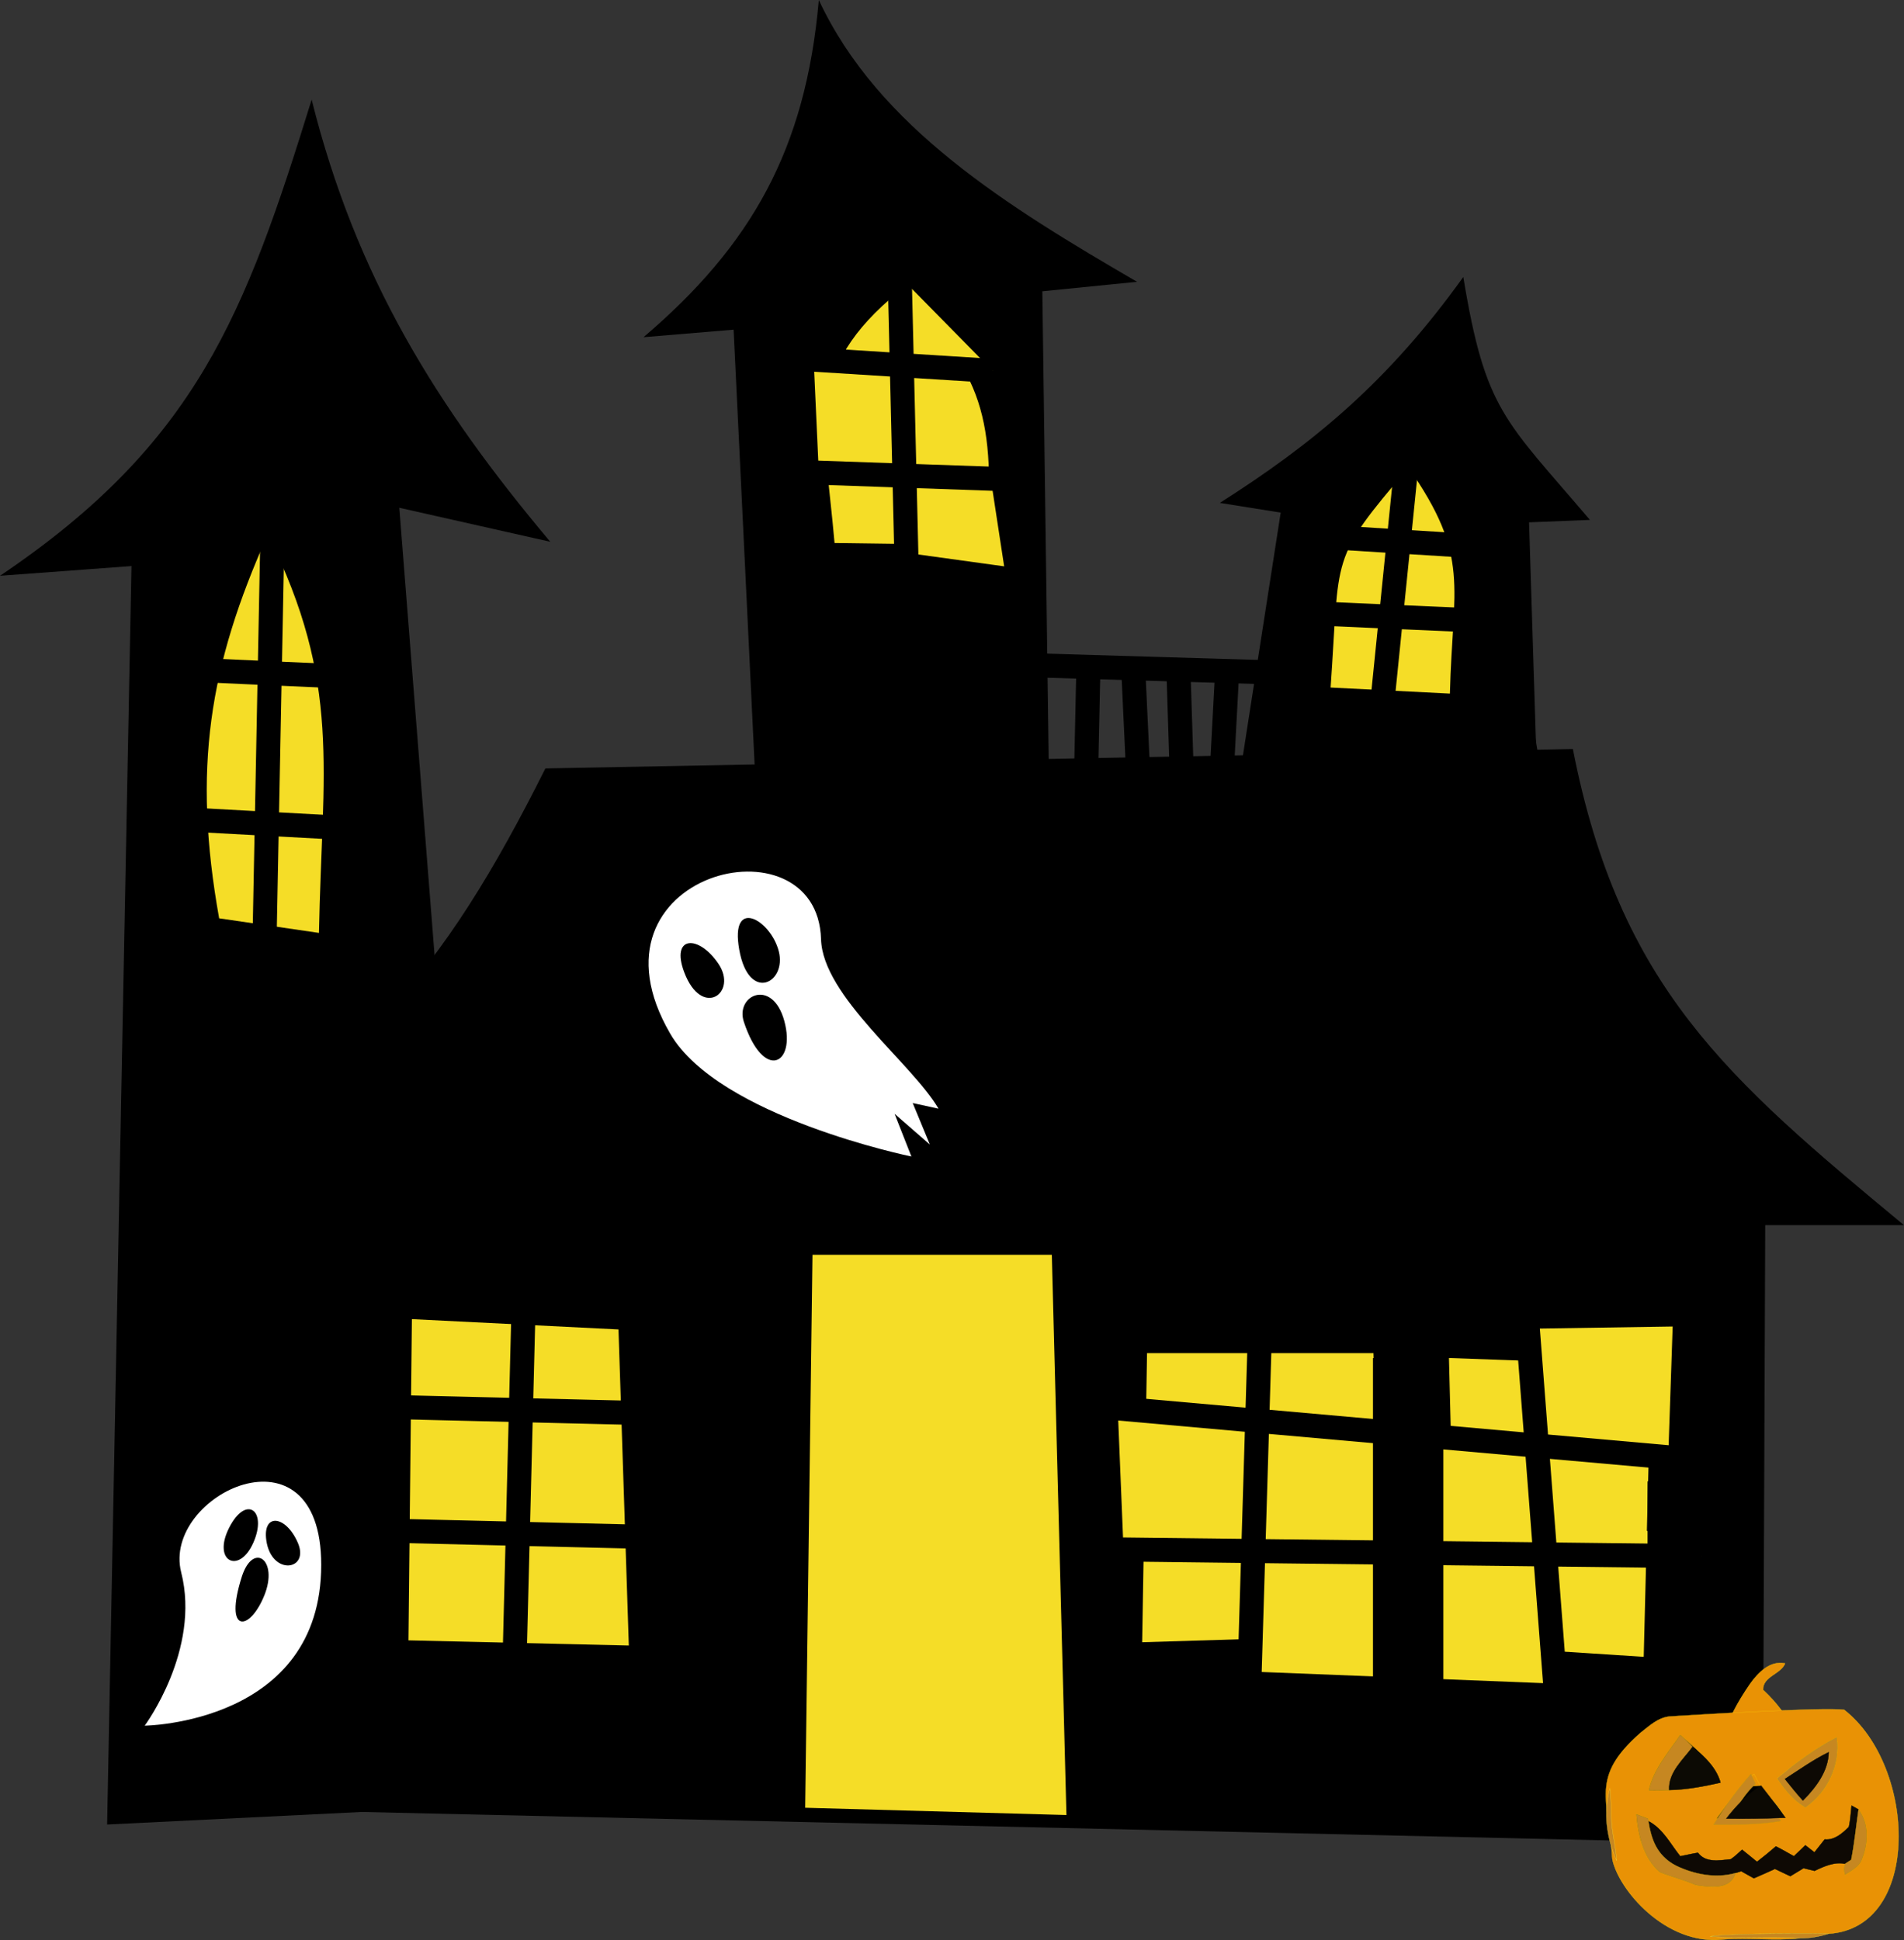
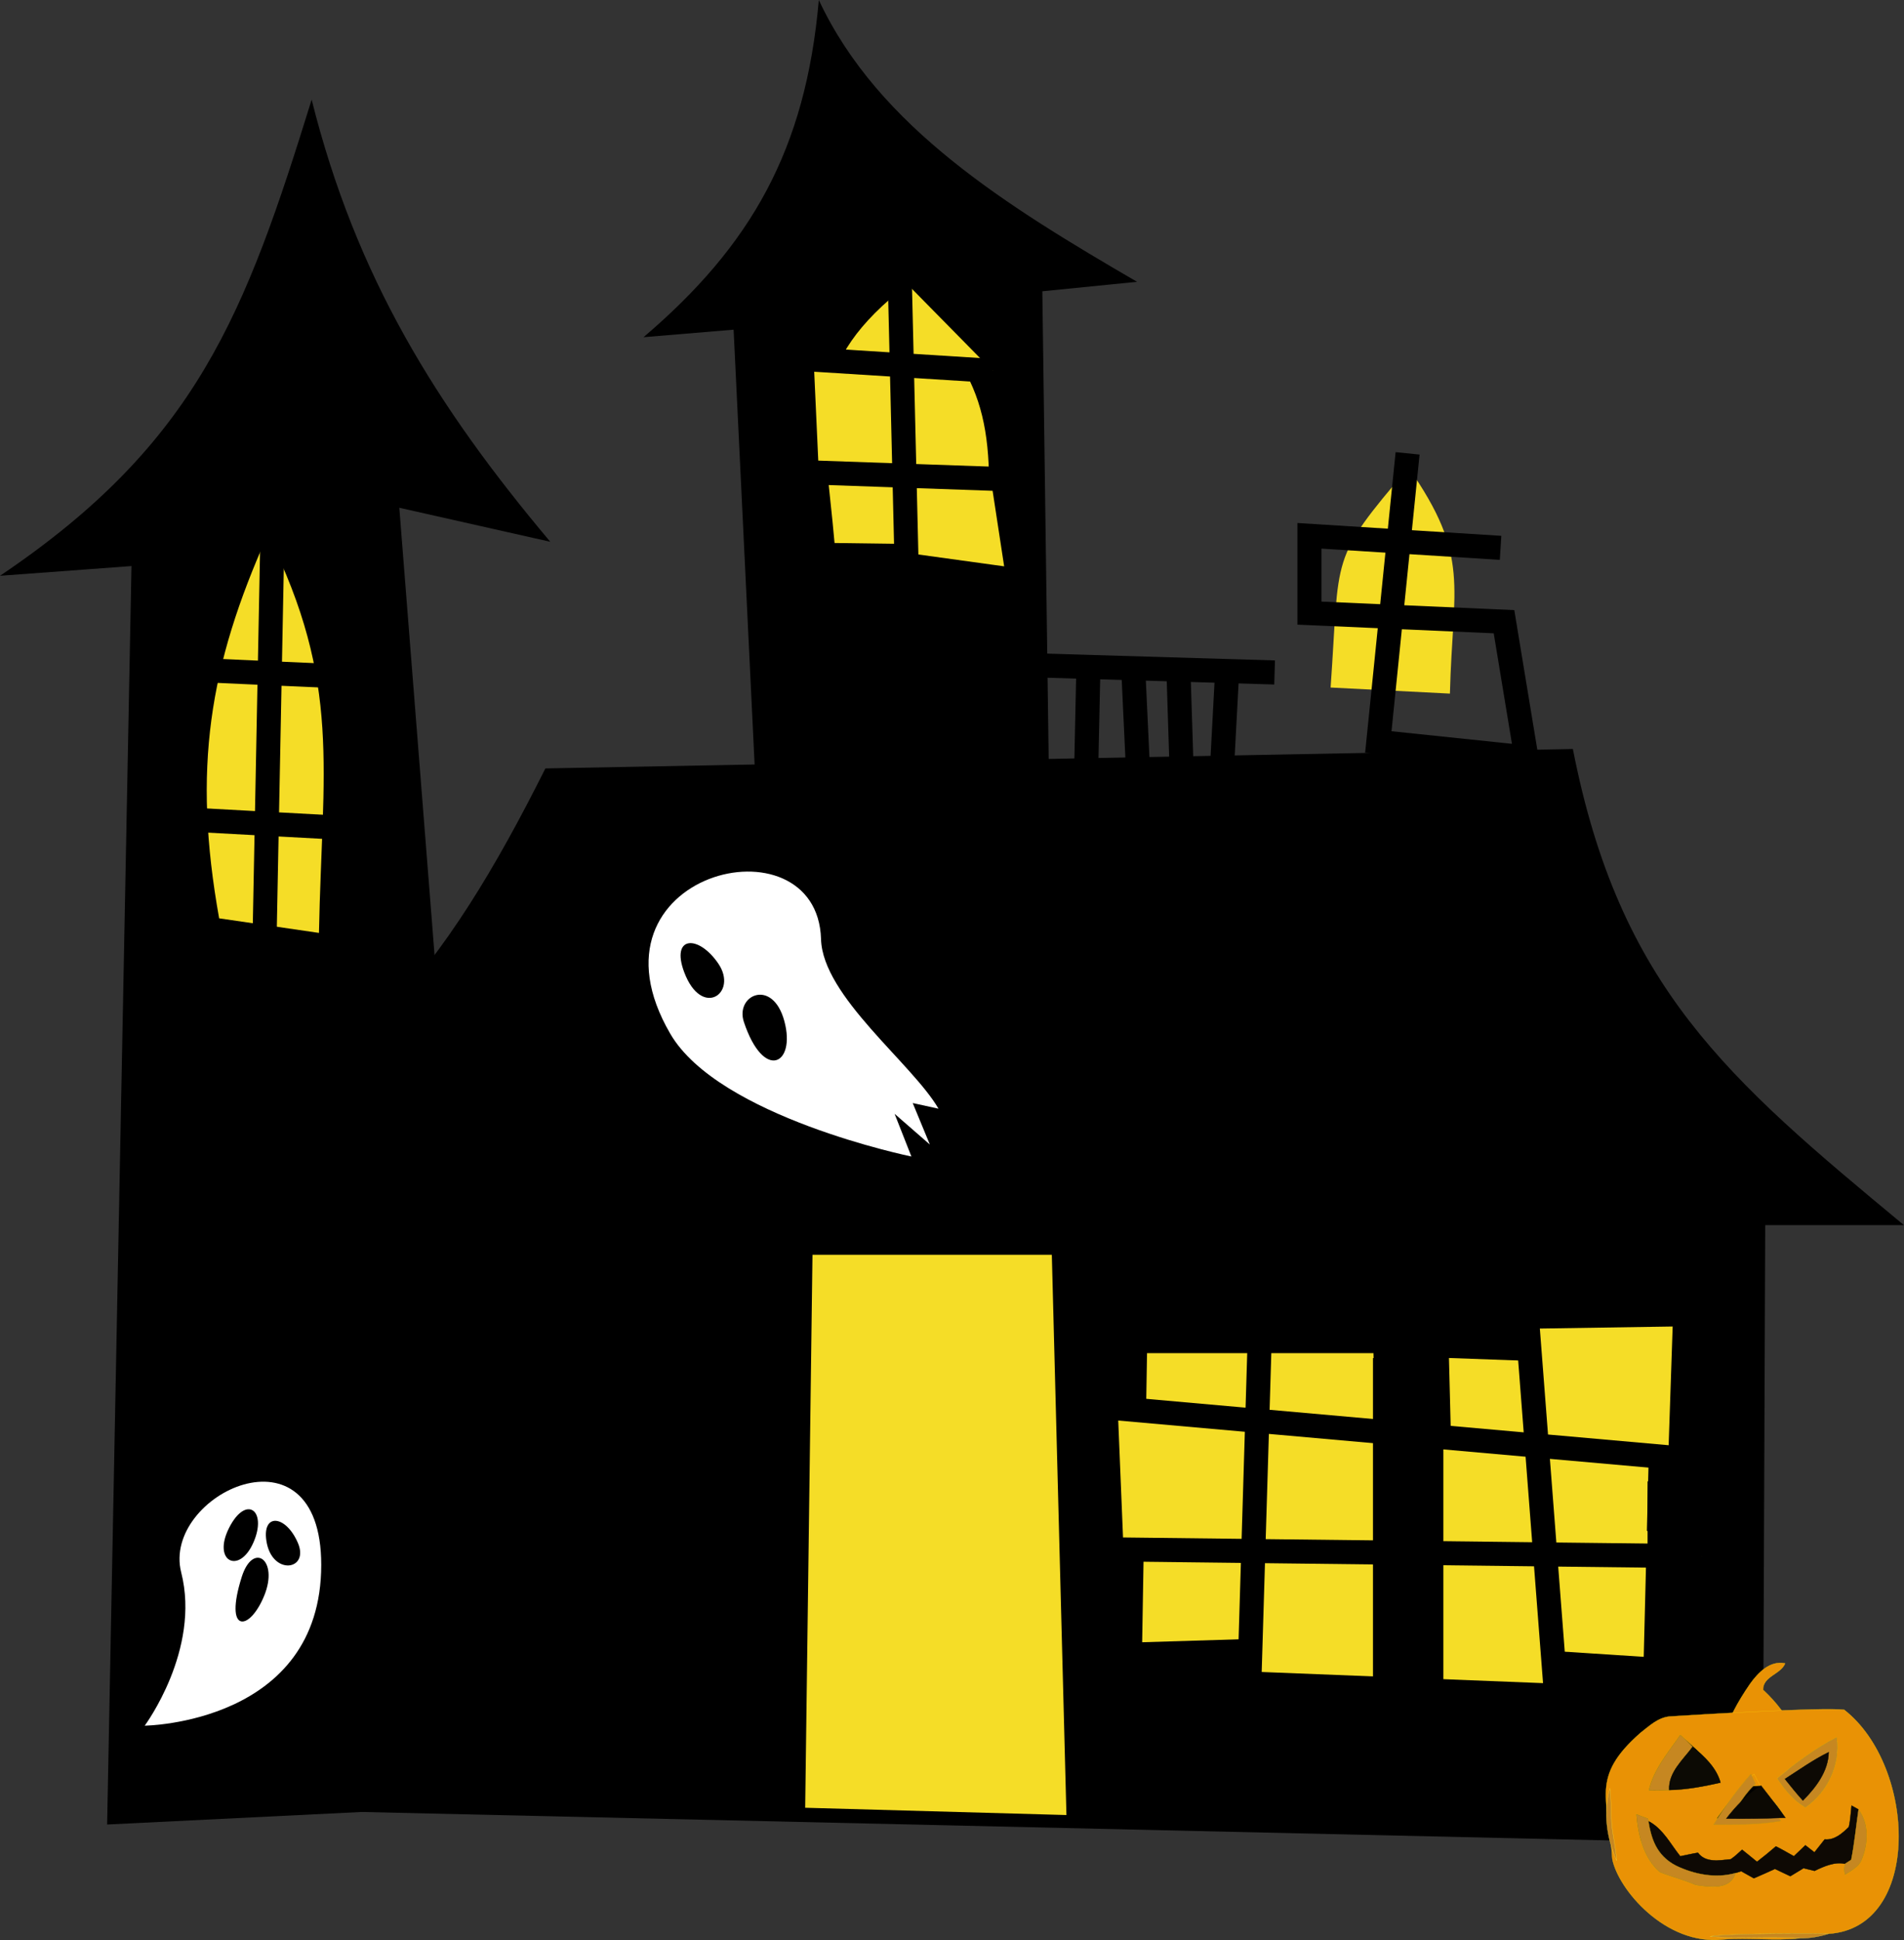
<svg xmlns="http://www.w3.org/2000/svg" xmlns:ns1="http://www.inkscape.org/namespaces/inkscape" xmlns:ns2="http://sodipodi.sourceforge.net/DTD/sodipodi-0.dtd" width="621.263" height="632.957" id="svg2" version="1.1" ns1:version="0.91 r13725" ns2:docname="hauntedhouse-yellowwindows.svg">
  <rect width="100%" height="100%" fill="#333333" stroke="none" />
  <defs id="defs4" />
  <ns2:namedview id="base" pagecolor="#ffffff" bordercolor="#666666" borderopacity="1.0" ns1:pageopacity="0.0" ns1:pageshadow="2" ns1:zoom="0.54565796" ns1:cx="885.06851" ns1:cy="-37.817603" ns1:document-units="px" ns1:current-layer="layer1" showgrid="false" ns1:window-width="1916" ns1:window-height="1035" ns1:window-x="4" ns1:window-y="1" ns1:window-maximized="1" fit-margin-top="0" fit-margin-left="0" fit-margin-right="0" fit-margin-bottom="0" />
  <g ns1:label="Layer 1" ns1:groupmode="layer" id="layer1" transform="translate(739.356,-144.501)">
    <g id="g46110">
      <g id="g45564">
        <path style="color:#000000;display:inline;overflow:visible;visibility:visible;fill:#000000;fill-opacity:1;fill-rule:nonzero;stroke:none;stroke-width:2;marker:none;enable-background:accumulate" d="m -650.377,735.01 0,-192.374 -44.489,-11.097 c 71.14,-33.663 100.253,-70.055 133.468,-136.332 l 335.26,-6.341 c 15.193,77.581 50.304,107.552 108.046,155.355 l -45.284,-2e-5 -0.794,201.885 z" id="path4027" ns1:connector-curvature="0" ns2:nodetypes="ccccccccc" />
-         <path style="color:#000000;display:inline;overflow:visible;visibility:visible;fill:#000000;fill-opacity:1;fill-rule:nonzero;stroke:none;stroke-width:2;marker:none;enable-background:accumulate" d="m -335.773,403.691 14.3,-91.945 -19.861,-3.171 c 30.109,-19.139 54.754,-39.226 79.445,-73.715 7.21,43.787 13.511,46.547 41.312,79.263 l -19.861,0.793 3.178,101.457 z" id="path4035" ns1:connector-curvature="0" ns2:nodetypes="cccccccc" />
        <path style="color:#000000;display:inline;overflow:visible;visibility:visible;fill:#000000;fill-opacity:1;fill-rule:nonzero;stroke:none;stroke-width:2;marker:none;enable-background:accumulate" d="m -396.946,409.395 -2.304,-169.858 30.904,-3.091 c -41.868,-24.384 -84.413,-50.322 -103.834,-91.945 -4.279,48.814 -22.048,80.045 -57.201,110.016 l 29.395,-2.458 7.945,164.469 z" id="path4037" ns1:connector-curvature="0" ns2:nodetypes="cccccccc" />
        <path style="color:#000000;display:inline;overflow:visible;visibility:visible;fill:#000000;fill-opacity:1;fill-rule:nonzero;stroke:none;stroke-width:2;marker:none;enable-background:accumulate" d="m -575.698,733.425 -128.702,6.341 7.945,-410.582 -42.901,3.171 c 64.281,-43.294 80.032,-85.447 101.69,-155.355 14.487,57.906 40.638,99.985 77.857,144.259 l -49.256,-11.097 z" id="path4039" ns1:connector-curvature="0" ns2:nodetypes="cccccccc" />
        <path style="color:#000000;display:inline;overflow:visible;visibility:visible;fill:#f5dd27;fill-opacity:1;fill-rule:nonzero;stroke:none;stroke-width:2;marker:none;enable-background:accumulate" d="m -476.631,734.297 2.383,-180.403 78.096,0 4.767,182.781 z" id="path4041" ns1:connector-curvature="0" ns2:nodetypes="ccccc" />
        <path style="color:#000000;display:inline;overflow:visible;visibility:visible;fill:#f5dd27;fill-opacity:1;fill-rule:nonzero;stroke:none;stroke-width:2;marker:none;enable-background:accumulate" d="m -365.086,585.977 -1.589,94.323 77.857,-2.378 -2.383,-91.945 z" id="path4043" ns1:connector-curvature="0" />
        <path style="color:#000000;display:inline;overflow:visible;visibility:visible;fill:#f5dd27;fill-opacity:1;fill-rule:nonzero;stroke:none;stroke-width:2;marker:none;enable-background:accumulate" d="m -266.574,587.563 2.383,93.53 61.173,3.963 2.383,-95.115 z" id="path4045" ns1:connector-curvature="0" />
        <path style="color:#000000;display:inline;overflow:visible;visibility:visible;fill:#f5dd27;fill-opacity:1;stroke:#000000;stroke-width:7.856;stroke-miterlimit:4;stroke-dasharray:none;marker:none;enable-background:accumulate" d="m -328.455,585.575 -3.264,108.2 100.101,3.963 -9.533,-123.65 51.64,-0.793 -1.589,47.004 -187.491,-16.645 1.9,46.34 192.685,2.242" id="path4047" ns1:connector-curvature="0" ns2:nodetypes="ccccccccc" />
-         <path style="color:#000000;display:inline;overflow:visible;visibility:visible;fill:#f5dd27;fill-opacity:1;fill-rule:nonzero;stroke:none;stroke-width:5;marker:none;enable-background:accumulate" d="m -604.959,574.879 -1.124,104.809 71.906,1.681 -3.371,-103.127 z" id="path4062" ns1:connector-curvature="0" ns2:nodetypes="ccccc" />
-         <path style="color:#000000;display:inline;overflow:visible;visibility:visible;fill:#f5dd27;fill-opacity:1;stroke:#000000;stroke-width:7.856;stroke-linecap:round;stroke-linejoin:round;stroke-miterlimit:4;stroke-dasharray:none;stroke-dashoffset:0;stroke-opacity:1;marker:none;enable-background:accumulate" d="m -615.071,603.463 92.691,2.242" id="path4064" ns1:connector-curvature="0" />
        <path style="color:#000000;display:inline;overflow:visible;visibility:visible;fill:#f5dd27;fill-opacity:1;fill-rule:nonzero;stroke:#000000;stroke-width:7.856;stroke-miterlimit:4;stroke-dasharray:none;marker:none;enable-background:accumulate" d="m -568.444,567.593 -3.371,132.832" id="path4068" ns1:connector-curvature="0" ns2:nodetypes="cc" />
        <path style="color:#000000;display:inline;overflow:visible;visibility:visible;fill:#f5dd27;fill-opacity:1;fill-rule:nonzero;stroke:none;stroke-width:2;marker:none;enable-background:accumulate" d="m -467.048,321.658 49.604,0.664 c 2.877,-41.034 -0.75,-56.297 -28.631,-82.706 -31.239,25.647 -24.248,44.241 -20.974,82.041 z" id="path4078" ns1:connector-curvature="0" ns2:nodetypes="cccc" />
        <path style="color:#000000;display:inline;overflow:visible;visibility:visible;fill:#f5dd27;fill-opacity:1;fill-rule:nonzero;stroke:none;stroke-width:2;marker:none;enable-background:accumulate" d="m -305.187,368.815 c 3.094,-43.669 -0.613,-41.261 25.423,-71.733 20.31,29.139 14.379,38.28 13.506,73.715 z" id="path4080" ns1:connector-curvature="0" ns2:nodetypes="cccc" />
        <path style="color:#000000;display:inline;overflow:visible;visibility:visible;fill:#f5dd27;fill-opacity:1;fill-rule:nonzero;stroke:none;stroke-width:2;marker:none;enable-background:accumulate" d="m -667.855,444.115 c -8.698,-48.665 -3.342,-82.257 15.889,-125.235 24.141,48.631 17.727,76.401 16.684,129.991 z" id="path4082" ns1:connector-curvature="0" ns2:nodetypes="cccc" />
        <path style="color:#000000;display:inline;overflow:visible;visibility:visible;fill:#000000;fill-opacity:1;fill-rule:nonzero;stroke:#000000;stroke-width:7.856;stroke-miterlimit:4;stroke-dasharray:none;marker:none;enable-background:accumulate" d="m -403.302,361.522 79.843,2.378" id="path4104" ns1:connector-curvature="0" />
        <path style="color:#000000;display:inline;overflow:visible;visibility:visible;fill:#000000;fill-opacity:1;fill-rule:nonzero;stroke:#000000;stroke-width:7.856;stroke-linecap:butt;stroke-linejoin:miter;stroke-miterlimit:4;stroke-dasharray:none;stroke-dashoffset:0;stroke-opacity:1;marker:none;enable-background:accumulate" d="m -385.029,399.691 0.794,-36.82" id="path4106" ns1:connector-curvature="0" />
        <path style="color:#000000;display:inline;overflow:visible;visibility:visible;fill:#000000;fill-opacity:1;fill-rule:nonzero;stroke:#000000;stroke-width:7.856;stroke-linecap:butt;stroke-linejoin:miter;stroke-miterlimit:4;stroke-dasharray:none;stroke-dashoffset:0;stroke-opacity:1;marker:none;enable-background:accumulate" d="m -369.537,363.74 1.986,42.329" id="path4108" ns1:connector-curvature="0" />
        <path style="color:#000000;display:inline;overflow:visible;visibility:visible;fill:#000000;fill-opacity:1;fill-rule:nonzero;stroke:#000000;stroke-width:7.856;stroke-linecap:butt;stroke-linejoin:miter;stroke-miterlimit:4;stroke-dasharray:none;stroke-dashoffset:0;stroke-opacity:1;marker:none;enable-background:accumulate" d="m -354.84,363.161 1.192,37.4" id="path4110" ns1:connector-curvature="0" />
        <path style="color:#000000;display:inline;overflow:visible;visibility:visible;fill:#000000;fill-opacity:1;fill-rule:nonzero;stroke:#000000;stroke-width:7.856;stroke-linecap:butt;stroke-linejoin:miter;stroke-miterlimit:4;stroke-dasharray:none;stroke-dashoffset:0;stroke-opacity:1;marker:none;enable-background:accumulate" d="m -338.951,363.74 -1.986,37.11" id="path4112" ns1:connector-curvature="0" />
        <path style="color:#000000;display:inline;overflow:visible;visibility:visible;fill:none;stroke:#000000;stroke-width:7.856;stroke-linecap:butt;stroke-linejoin:miter;stroke-miterlimit:4;stroke-dasharray:none;stroke-dashoffset:0;stroke-opacity:1;marker:none;enable-background:accumulate" d="m -650.271,308.666 -2.809,144.602 27.526,9.528 -2.247,-48.201 -51.682,-2.802 3.371,-48.761 49.997,2.242" id="path4128" ns1:connector-curvature="0" />
        <path style="color:#000000;display:inline;overflow:visible;visibility:visible;fill:#f5dd27;fill-opacity:1;stroke:#000000;stroke-width:7.856;stroke-linecap:butt;stroke-linejoin:miter;stroke-miterlimit:4;stroke-dasharray:none;stroke-dashoffset:0;stroke-opacity:1;marker:none;enable-background:accumulate" d="m -445.789,234.683 2.247,94.16 36.515,5.044 -5.056,-33.068 -64.041,-2.242 -1.685,-36.991 62.356,3.923" id="path4130" ns1:connector-curvature="0" />
        <path ns1:connector-curvature="0" id="path4132" d="m -280.068,292.412 -9.55,94.16 48.312,5.044 -7.303,-44.277 -63.479,-2.802 0,-25.221 62.356,3.923" style="color:#000000;display:inline;overflow:visible;visibility:visible;fill:none;stroke:#000000;stroke-width:7.856;stroke-linecap:butt;stroke-linejoin:miter;stroke-miterlimit:4;stroke-dasharray:none;stroke-dashoffset:0;stroke-opacity:1;marker:none;enable-background:accumulate" ns2:nodetypes="ccccccc" />
        <path ns1:connector-curvature="0" id="path4142" d="m -612.687,643.887 92.691,2.242" style="color:#000000;display:inline;overflow:visible;visibility:visible;fill:#f5dd27;fill-opacity:1;stroke:#000000;stroke-width:7.856;stroke-linecap:round;stroke-linejoin:round;stroke-miterlimit:4;stroke-dasharray:none;stroke-dashoffset:0;stroke-opacity:1;marker:none;enable-background:accumulate" />
        <path style="color:#000000;display:inline;overflow:visible;visibility:visible;fill:#ffffff;fill-opacity:1;fill-rule:nonzero;stroke:none;stroke-width:2;marker:none;enable-background:accumulate" d="m -441.973,521.821 c 0,0 -62.83,-12.851 -78.661,-40.023 -30.71,-52.71 48.001,-71.676 49.175,-30.871 0.537,18.665 29.84,40.612 38.328,55.295 l -8.414,-1.843 5.596,13.537 -11.506,-10.022 z" id="path4221" ns1:connector-curvature="0" ns2:nodetypes="cssccccc" />
        <path style="color:#000000;display:inline;overflow:visible;visibility:visible;fill:#ffffff;fill-opacity:1;fill-rule:nonzero;stroke:none;stroke-width:2;marker:none;enable-background:accumulate" d="m -692.139,707.516 c 0,0 18.341,-24.696 11.906,-50.01 -6.436,-25.314 45.692,-50.318 45.692,-2.47 -1e-5,51.832 -57.598,52.479 -57.598,52.479 z" id="path4223" ns1:connector-curvature="0" ns2:nodetypes="cssc" />
        <path style="color:#000000;display:inline;overflow:visible;visibility:visible;fill:#000000;fill-opacity:1;fill-rule:nonzero;stroke:none;stroke-width:2;marker:none;enable-background:accumulate" d="m -516.1,461.703 c 5.74,15.255 17.642,6.787 11.142,-2.795 -6.5,-9.581 -15.618,-9.102 -11.142,2.795 z" id="path4225" ns1:connector-curvature="0" ns2:nodetypes="sss" />
-         <path style="color:#000000;display:inline;overflow:visible;visibility:visible;fill:#000000;fill-opacity:1;fill-rule:nonzero;stroke:none;stroke-width:2;marker:none;enable-background:accumulate" d="m -498.141,454.381 c 3.114,17.411 15.559,10.817 12.892,0.47 -2.667,-10.346 -16.006,-17.882 -12.892,-0.47 z" id="path4227" ns1:connector-curvature="0" ns2:nodetypes="zzz" />
        <path style="color:#000000;display:inline;overflow:visible;visibility:visible;fill:#000000;fill-opacity:1;fill-rule:nonzero;stroke:none;stroke-width:2;marker:none;enable-background:accumulate" d="m -496.627,477.942 c 6.471,19.411 17.032,13.907 13.2,-0.29 -3.832,-14.196 -16.132,-8.506 -13.2,0.29 z" id="path4229" ns1:connector-curvature="0" ns2:nodetypes="sss" />
        <path style="color:#000000;display:inline;overflow:visible;visibility:visible;fill:#000000;fill-opacity:1;fill-rule:nonzero;stroke:none;stroke-width:2;marker:none;enable-background:accumulate" d="m -660.468,658.955 c -5.938,18.74 2.568,17.871 7.337,6.114 4.769,-11.757 -3.689,-17.625 -7.337,-6.114 z" id="path4231" ns1:connector-curvature="0" ns2:nodetypes="sss" />
        <path style="color:#000000;display:inline;overflow:visible;visibility:visible;fill:#000000;fill-opacity:1;fill-rule:nonzero;stroke:none;stroke-width:2;marker:none;enable-background:accumulate" d="m -664.611,642.988 c -5.54,10.944 3.306,15.326 7.934,4.789 4.628,-10.536 -2.395,-15.733 -7.934,-4.789 z" id="path4233" ns1:connector-curvature="0" ns2:nodetypes="zzz" />
        <path style="color:#000000;display:inline;overflow:visible;visibility:visible;fill:#000000;fill-opacity:1;fill-rule:nonzero;stroke:none;stroke-width:2;marker:none;enable-background:accumulate" d="m -652.456,647.075 c 1.675,11.674 14.209,9.847 10.289,0.788 -3.92,-9.06 -11.582,-9.796 -10.289,-0.788 z" id="path4235" ns1:connector-curvature="0" ns2:nodetypes="sss" />
        <rect style="opacity:1;fill:#000000;fill-opacity:1;stroke:none;stroke-width:0.98;stroke-linecap:round;stroke-linejoin:round;stroke-miterlimit:4;stroke-dasharray:none;stroke-opacity:1" id="rect45558" width="22.974" height="109.126" x="-291.363" y="587.587" />
        <rect style="opacity:1;fill:#000000;fill-opacity:1;stroke:none;stroke-width:0.98;stroke-linecap:round;stroke-linejoin:round;stroke-miterlimit:4;stroke-dasharray:none;stroke-opacity:1" id="rect45560" width="13.784" height="26.42" x="-201.765" y="627.791" />
      </g>
      <path ns2:nodetypes="cccc" id="path45846" d="m -168.291,693.852 c 2.6,-3.63 6.47,-7.66 11.4,-6.64 -1.46,3.58 -7.35,4.2 -7.17,8.63 37.565,35.355 -39.226,48.568 -4.23,-1.99" class="st18" ns1:connector-curvature="0" style="fill:#e99205;fill-opacity:1;stroke:#fac406;stroke-width:0.094" />
      <path id="path45838" d="m -194.49,704.522 c 6.57,-0.412 50.061,-3.111 56.88,-2.17 23.595,18.454 25.392,71.046 -5.06,73.05 -1.002,-0.086 -32.675,-0.259 -38.69,0.88 9.76,0.79 19.55,-0.23 29.31,0.57 -8.32,0.92 -16.7,-0.26 -25.03,0.39 -18.757,2.135 -34.302,-16.394 -36.18,-26.23 -1.198,-19.747 -7.361,-26.622 9.2,-41.16 2.86,-2.23 5.77,-5.02 9.57,-5.33 m -6.87,24.12 c 9.811,0 13.986,-0.439 23.4,-2.54 -1.31,-4.715 -4.744,-8.355 -13.14,-15.56 -3.91,5.68 -8.7,11.21 -10.26,18.1 m 41.94,-3.98 c 2.41,3.7 5.27,7.21 9.15,9.47 7.25,-5.06 11.39,-13.92 10.18,-22.75 -6.95,3.58 -13.27,8.37 -19.33,13.28 m -19.85,13.2 c 7.31,-0.02 14.69,0.03 21.95,-1.07 -1.59,-2.62 -3.44,-5.12 -5.98,-6.87 -3.656,-6.206 -1.039,-1.576 -3.75,-6.66 -4.5,4.48 -8.53,9.44 -12.22,14.6 m 44.06,-4.28 c -0.26,2.32 -0.35,4.69 -0.89,6.98 -2.1,2.08 -4.67,4.39 -7.87,4.05 -1.13,1.4 -2.24,2.81 -3.35,4.23 -1,-0.78 -1.99,-1.56 -2.96,-2.32 -1.26,1.19 -2.49,2.39 -3.74,3.59 -1.95,-1.1 -3.88,-2.22 -5.87,-3.22 -2.01,1.73 -4.06,3.42 -6.17,5.03 -1.64,-1.31 -3.22,-2.66 -4.86,-3.94 -1.22,1.06 -2.36,2.24 -3.73,3.12 -3.67,0.35 -8.15,1.27 -10.68,-2.13 -1.94,0.31 -3.85,0.78 -5.77,1.15 -3.22,-4.02 -5.65,-8.99 -10.4,-11.46 l -0.12,-0.81 c -1.27,-0.49 -2.55,-0.97 -3.79,-1.42 0.58,6.78 2.26,14.31 7.69,18.89 3.83,1.52 7.87,2.53 11.67,4.18 4.44,0.66 11.37,1.78 12.97,-3.87 0.47,-0.16 1.4,-0.47 1.87,-0.63 1.37,0.75 2.74,1.51 4.12,2.31 2.31,-0.99 4.6,-2.02 6.89,-3.06 1.67,0.78 3.33,1.61 5.02,2.38 1.43,-0.88 2.88,-1.74 4.31,-2.62 1.19,0.28 2.38,0.56 3.59,0.88 3.04,-1.46 6.55,-3.06 9.96,-2.3 -0.36,1.13 -0.36,2.31 -0.02,3.55 2.06,-1.36 4.58,-2.56 5.5,-5.03 2.07,-5.2 2.4,-11.57 -1.09,-16.25 -0.57,-0.32 -1.71,-0.96 -2.28,-1.28 z" class="st14" ns1:connector-curvature="0" style="fill:#e99205;fill-opacity:1;stroke:#fac306;stroke-width:0.094" />
      <path id="path45840" d="m -201.36,728.642 c 1.56,-6.89 6.35,-12.42 10.26,-18.1 1.41,1.21 2.77,2.51 4.02,3.92 -3.13,4.24 -7.93,8.3 -7.62,14.05 -2.22,0.11 -4.45,0.13 -6.66,0.13 z" class="st15" ns1:connector-curvature="0" style="fill:#c68721;fill-opacity:1;stroke:#c29805;stroke-width:0.094" />
      <path id="path45842" d="m -159.42,724.662 c 6.06,-4.91 12.38,-9.7 19.33,-13.28 1.21,8.83 -2.93,17.69 -10.18,22.75 -3.88,-2.26 -6.74,-5.77 -9.15,-9.47 m 2.47,0.25 c 1.89,2.39 3.83,4.75 5.87,7.04 4.22,-4.26 8.27,-9.5 8.42,-15.78 -5.04,2.45 -9.59,5.73 -14.29,8.74 z" class="st16" ns1:connector-curvature="0" style="fill:#c68721;fill-opacity:1;stroke:#c5a019;stroke-width:0.094" />
      <path id="path45844" d="m -194.7,728.512 c -0.31,-5.75 4.49,-9.81 7.62,-14.05 3.87,3.08 7.75,6.71 9.12,11.64 -5.51,1.23 -11.08,2.31 -16.74,2.41 z" class="st17" ns1:connector-curvature="0" style="fill:#0c0a04;stroke:#0c0a04;stroke-width:0.094" />
      <path id="path45848" d="m -156.95,724.912 c 4.7,-3.01 9.25,-6.29 14.29,-8.74 -0.15,6.28 -4.2,11.52 -8.42,15.78 -2.04,-2.29 -3.98,-4.65 -5.87,-7.04 z" class="st19" ns1:connector-curvature="0" style="fill:#0d0904;stroke:#0d0904;stroke-width:0.094" />
      <path id="path45854" d="m -180.258,739.846 c 3.688,-5.85 7.717,-11.473 12.215,-16.551 0.48,1.02 1,2.109 1.469,3.197 -3.259,3.072 -5.758,7.006 -7.897,11.121 4.478,0.113 8.966,-0.034 13.444,-0.283 -1.07,-2.188 -2.179,-4.342 -3.269,-6.484 2.539,1.984 4.388,4.818 5.977,7.788 -7.257,1.247 -14.634,1.19 -21.941,1.213 z" class="st21" ns1:connector-curvature="0" style="fill:#c68721;fill-opacity:1;stroke:#c29a08;stroke-width:0.1" />
      <path id="path45858" d="m -176.067,737.831 c 3.067,-3.979 6.651,-7.782 11.323,-10.753 0.843,1.097 4.737,6.041 7.955,10.479 -6.421,0.241 -12.857,0.384 -19.279,0.274 z" class="st22" ns1:connector-curvature="0" style="fill:#0c0903;stroke:#0c0903;stroke-width:0.118" />
      <path id="path45860" d="m -211.829,751.581 c -3.26,-7.26 -4.49,-15.97 -2.21,-23.67 0.27,3.14 0.4,6.3 0.46,9.46 0.07,4.79 1.46,9.43 1.75,14.21 z" class="st4" ns1:connector-curvature="0" style="fill:#c68721;fill-opacity:1;stroke:#f4d12e;stroke-width:0.094" />
      <path id="path45870" d="m -135.21,733.582 c 0.57,0.32 1.71,0.96 2.28,1.28 -0.8,5.48 -1.32,11 -2.39,16.44 -0.68,0.41 -1.35,0.84 -2,1.29 -3.41,-0.76 -6.92,0.84 -9.96,2.3 -1.21,-0.32 -2.4,-0.6 -3.59,-0.88 -1.43,0.88 -2.88,1.74 -4.31,2.62 -1.69,-0.77 -3.35,-1.6 -5.02,-2.38 -2.29,1.04 -4.58,2.07 -6.89,3.06 -1.38,-0.8 -2.75,-1.56 -4.12,-2.31 -13.083,4.455 -29.371,-1.583 -30.29,-16.34 4.75,2.47 7.18,7.44 10.4,11.46 1.92,-0.37 3.83,-0.84 5.77,-1.15 2.53,3.4 7.01,2.48 10.68,2.13 1.37,-0.88 2.51,-2.06 3.73,-3.12 1.64,1.28 3.22,2.63 4.86,3.94 2.11,-1.61 4.16,-3.3 6.17,-5.03 1.99,1 3.92,2.12 5.87,3.22 1.25,-1.2 2.48,-2.4 3.74,-3.59 0.97,0.76 1.96,1.54 2.96,2.32 1.11,-1.42 2.22,-2.83 3.35,-4.23 3.2,0.34 5.77,-1.97 7.87,-4.05 0.54,-2.29 0.63,-4.66 0.89,-6.98 z" class="st27" ns1:connector-curvature="0" style="fill:#0e0904;stroke:#0e0904;stroke-width:0.094" />
      <path id="path45874" d="m -132.93,734.862 c 3.49,4.68 3.16,11.05 1.09,16.25 -0.92,2.47 -3.44,3.67 -5.5,5.03 -0.34,-1.24 -0.34,-2.42 0.02,-3.55 0.65,-0.45 1.32,-0.88 2,-1.29 1.07,-5.44 1.59,-10.96 2.39,-16.44 z" class="st29" ns1:connector-curvature="0" style="fill:#c68721;fill-opacity:1;stroke:#c69901;stroke-width:0.094" />
      <path id="path45878" d="m -205.41,736.432 c 1.24,0.45 2.52,0.93 3.79,1.42 0.951,6.422 2.669,12.049 9.1,15.33 5.95,2.86 12.96,4.26 19.44,2.45 -1.6,5.65 -8.53,4.53 -12.97,3.87 -3.8,-1.65 -7.84,-2.66 -11.67,-4.18 -5.43,-4.58 -7.11,-12.11 -7.69,-18.89 z" class="st30" ns1:connector-curvature="0" style="fill:#c68721;fill-opacity:1;stroke:#c29707;stroke-width:0.094" />
      <path id="path45914" d="m -142.67,775.402 c -3.03,0.94 -6.2,1.51 -9.38,1.45 -9.76,-0.8 -19.55,0.22 -29.31,-0.57 6.017,-1.139 37.69,-0.966 38.69,-0.88 z" class="st40" ns1:connector-curvature="0" style="fill:#c68721;fill-opacity:1;stroke:#eac737;stroke-width:0.094" />
    </g>
  </g>
  <style id="style45786" type="text/css">
	.st0{fill:#FBC405;stroke:#FBC405;stroke-width:0.094;}
	.st1{fill:#060606;stroke:#060606;stroke-width:0.094;}
	.st2{fill:#F1CA36;stroke:#F1CA36;stroke-width:0.094;}
	.st3{fill:#F5BF05;stroke:#F5BF05;stroke-width:0.094;}
	.st4{fill:#F4D12E;stroke:#F4D12E;stroke-width:0.094;}
	.st5{fill:#070605;stroke:#070605;stroke-width:0.094;}
	.st6{fill:#EDC636;stroke:#EDC636;stroke-width:0.094;}
	.st7{fill:#F4BF06;stroke:#F4BF06;stroke-width:0.094;}
	.st8{fill:#DEC13B;stroke:#DEC13B;stroke-width:0.094;}
	.st9{fill:#4F3F04;stroke:#4F3F04;stroke-width:0.094;}
	.st10{fill:#2B2104;stroke:#2B2104;stroke-width:0.094;}
	.st11{fill:#362906;stroke:#362906;stroke-width:0.094;}
	.st12{fill:#8D6D06;stroke:#8D6D06;stroke-width:0.094;}
	.st13{fill:#D2A406;stroke:#D2A406;stroke-width:0.094;}
	.st14{fill:#FAC306;stroke:#FAC306;stroke-width:0.094;}
	.st15{fill:#C29805;stroke:#C29805;stroke-width:0.094;}
	.st16{fill:#C5A019;stroke:#C5A019;stroke-width:0.094;}
	.st17{fill:#0C0A04;stroke:#0C0A04;stroke-width:0.094;}
	.st18{fill:#FAC406;stroke:#FAC406;stroke-width:0.094;}
	.st19{fill:#0D0904;stroke:#0D0904;stroke-width:0.094;}
	.st20{fill:#D9AA06;stroke:#D9AA06;stroke-width:0.094;}
	.st21{fill:#C29A08;stroke:#C29A08;stroke-width:0.094;}
	.st22{fill:#0C0903;stroke:#0C0903;stroke-width:0.094;}
	.st23{fill:#231900;stroke:#231900;stroke-width:0.094;}
	.st24{fill:#2A1700;stroke:#2A1700;stroke-width:0.094;}
	.st25{fill:#140300;stroke:#140300;stroke-width:0.094;}
	.st26{fill:#2D2105;stroke:#2D2105;stroke-width:0.094;}
	.st27{fill:#0E0904;stroke:#0E0904;stroke-width:0.094;}
	.st28{fill:#EACD41;stroke:#EACD41;stroke-width:0.094;}
	.st29{fill:#C69901;stroke:#C69901;stroke-width:0.094;}
	.st30{fill:#C29707;stroke:#C29707;stroke-width:0.094;}
	.st31{fill:#090601;stroke:#090601;stroke-width:0.094;}
	.st32{fill:#F0CA32;stroke:#F0CA32;stroke-width:0.094;}
	.st33{fill:#4C3D14;stroke:#4C3D14;stroke-width:0.094;}
	.st34{fill:#A68F3F;stroke:#A68F3F;stroke-width:0.094;}
	.st35{fill:#070603;stroke:#070603;stroke-width:0.094;}
	.st36{fill:#080504;stroke:#080504;stroke-width:0.094;}
	.st37{fill:#080503;stroke:#080503;stroke-width:0.094;}
	.st38{fill:#9E8606;stroke:#9E8606;stroke-width:0.094;}
	.st39{fill:#EBC734;stroke:#EBC734;stroke-width:0.094;}
	.st40{fill:#EAC737;stroke:#EAC737;stroke-width:0.094;}
	.st41{fill:#0A0502;stroke:#0A0502;stroke-width:0.094;}
	.st42{fill:#120600;stroke:#120600;stroke-width:0.094;}
	.st43{fill:#EFCA34;stroke:#EFCA34;stroke-width:0.094;}
	.st44{fill:#D9AA07;stroke:#D9AA07;stroke-width:0.094;}
	.st45{fill:#2C2103;stroke:#2C2103;stroke-width:0.094;}
	.st46{fill:#1E0900;stroke:#1E0900;stroke-width:0.094;}
	.st47{fill:#271700;stroke:#271700;stroke-width:0.094;}
	.st48{fill:#251300;stroke:#251300;stroke-width:0.094;}
	.st49{fill:#E3C030;stroke:#E3C030;stroke-width:0.094;}
	.st50{fill:#EBC933;stroke:#EBC933;stroke-width:0.094;}
	.st51{fill:#EAC93B;stroke:#EAC93B;stroke-width:0.094;}
	.st52{fill:#B18F24;stroke:#B18F24;stroke-width:0.094;}
</style>
</svg>